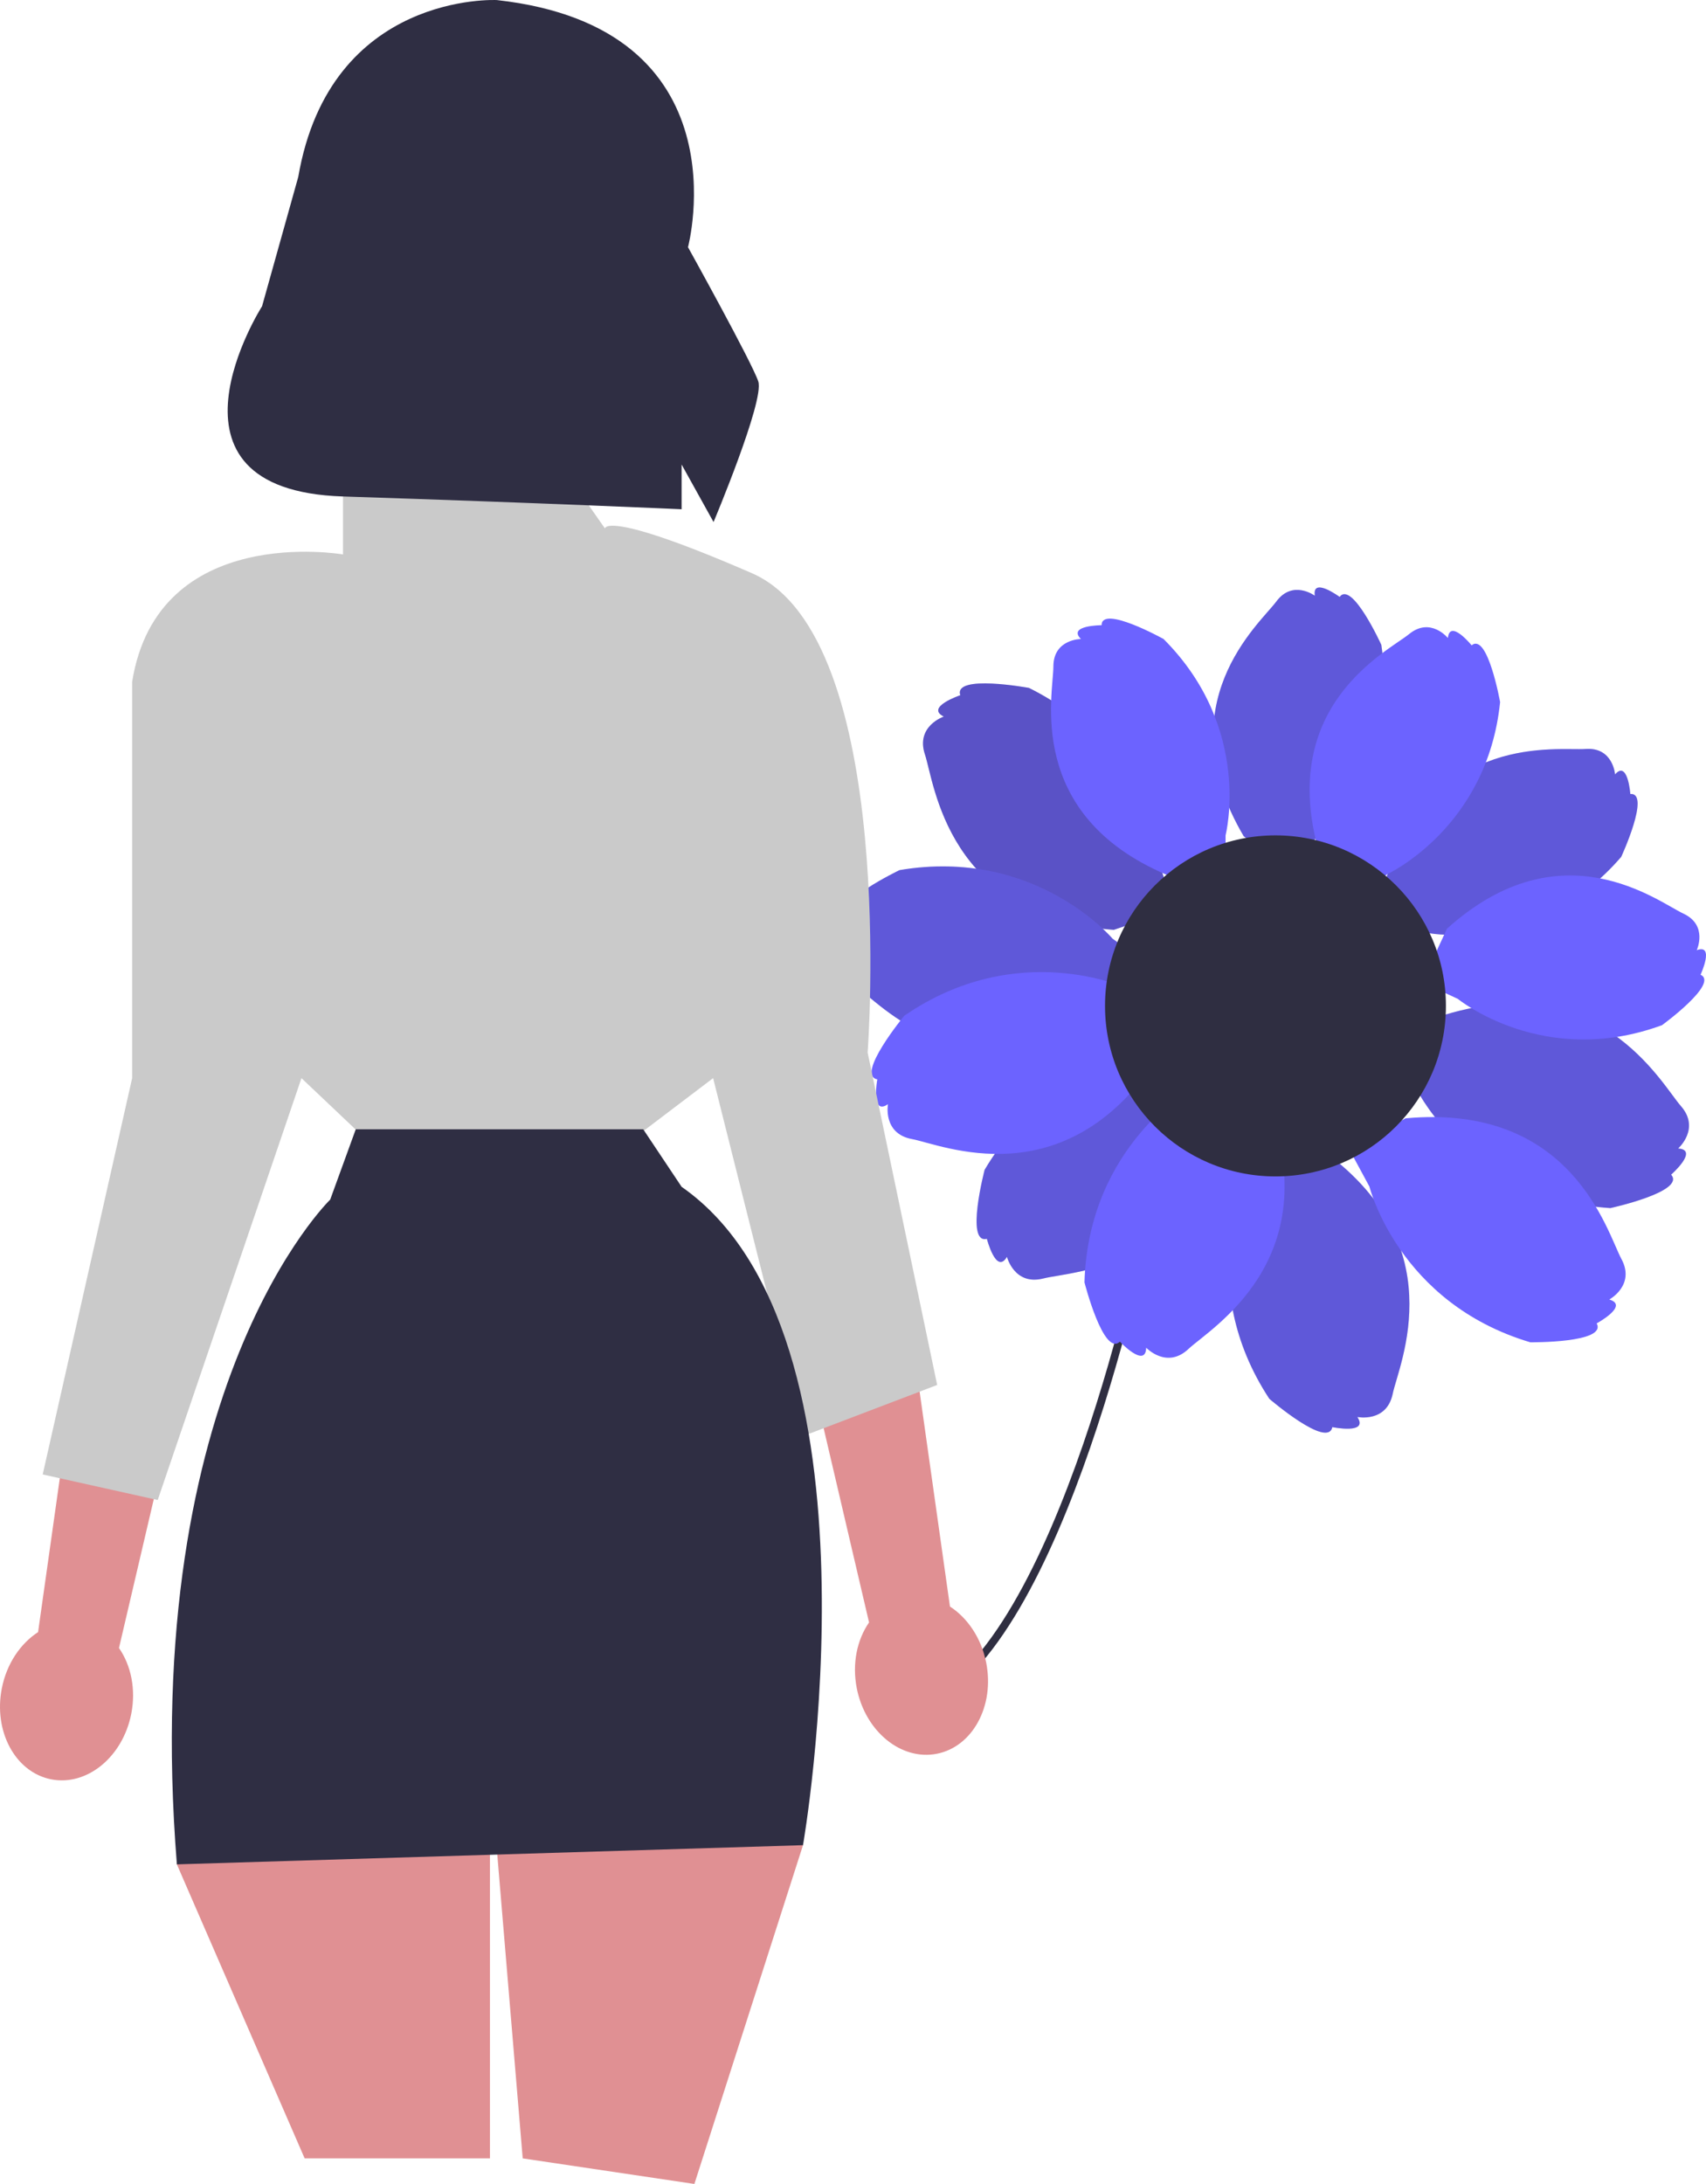
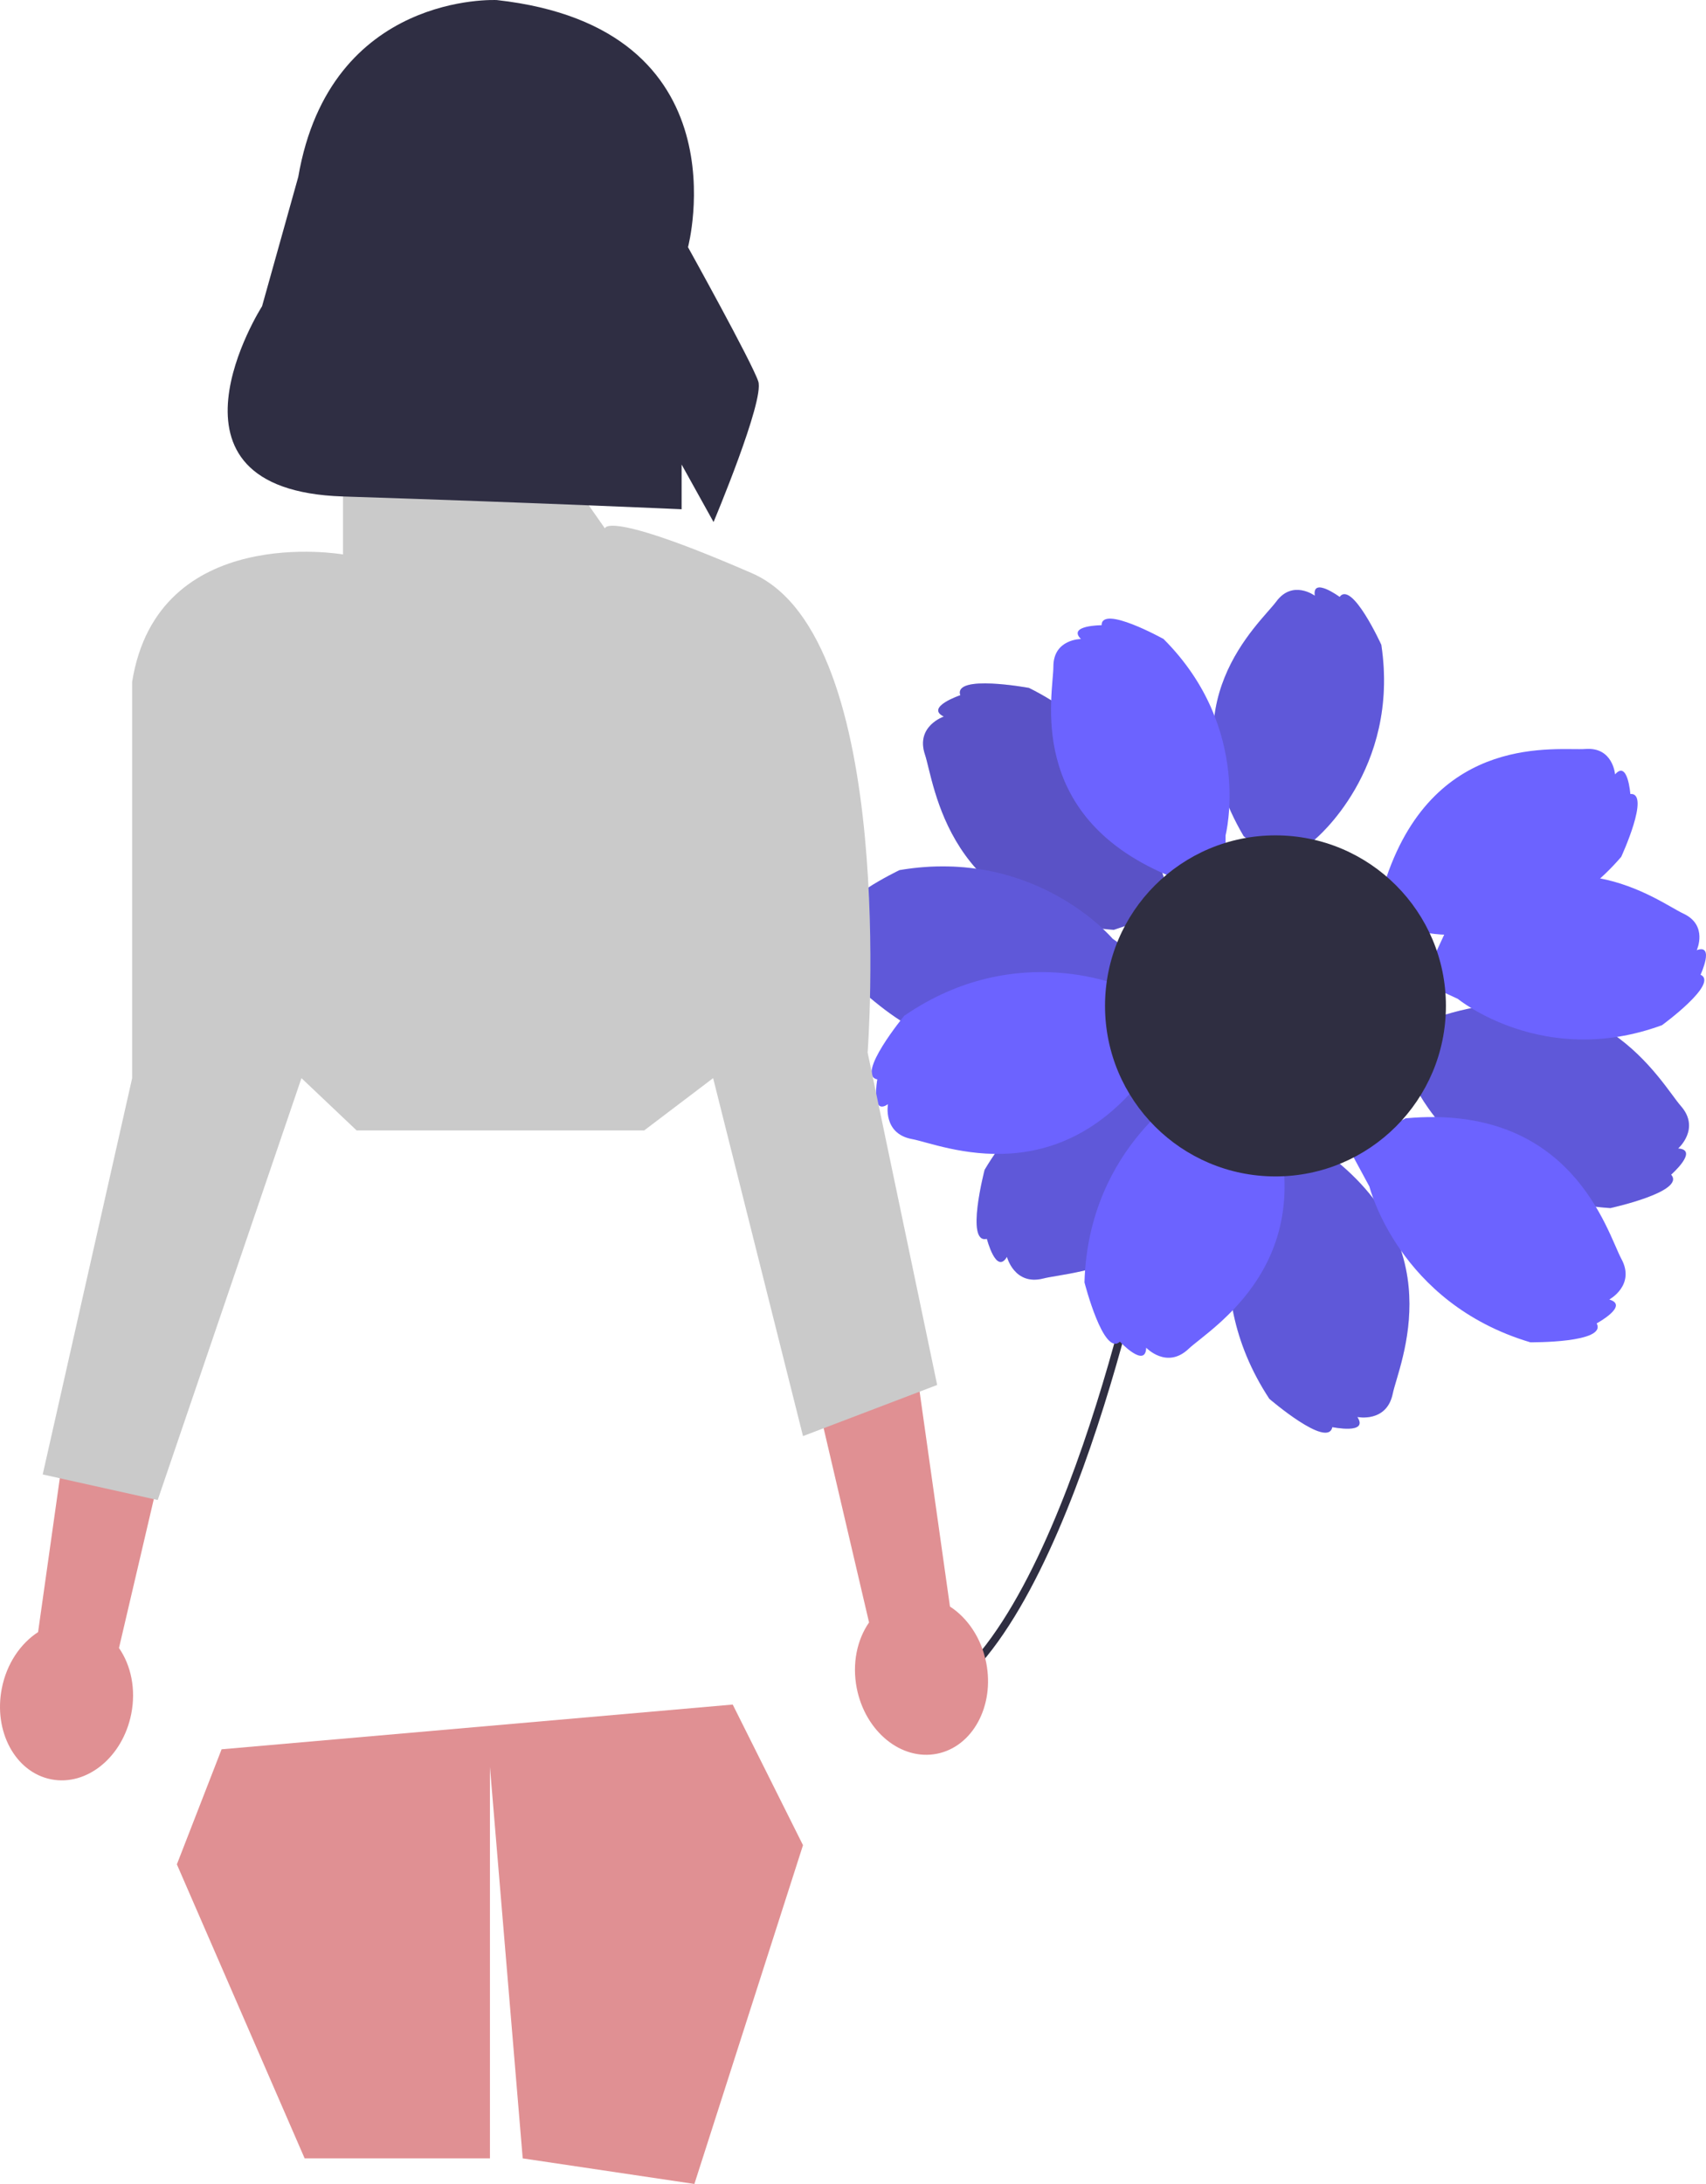
<svg xmlns="http://www.w3.org/2000/svg" width="438.284" height="560.817" viewBox="0 0 438.284 560.817" role="img" artist="Katerina Limpitsouni" source="https://undraw.co/">
  <path d="m294.328,316.193s-21.338,106.69-57.449,121.463" fill="none" stroke="#2f2e41" stroke-miterlimit="10" stroke-width="2" />
  <path d="m242.469,184.012s-7.293,2.454-4.839,9.748c2.454,7.293,5.599,41.63,48.495,45.017l15.635-5.262-3.509-10.427s-2.224-30.713-33.903-46.439c0,0-19.477-3.594-17.637,1.876,0,0-9.116,3.068-4.243,5.487Z" fill="#6c63ff" stroke-width="0" />
  <path d="m242.469,184.012s-7.293,2.454-4.839,9.748c2.454,7.293,5.599,41.63,48.495,45.017l15.635-5.262-3.509-10.427s-2.224-30.713-33.903-46.439c0,0-19.477-3.594-17.637,1.876,0,0-9.116,3.068-4.243,5.487Z" fill="#2f2e41" isolation="isolate" opacity=".3" stroke-width="0" />
  <path d="m217.736,242.26s-4.455,6.275,1.82,10.729,29.013,30.375,65.697,7.884l9.55-13.452-8.971-6.369s-19.863-23.531-54.733-17.616c0,0-17.866,8.549-13.16,11.89,0,0-5.568,7.843-.204,6.933l-0.0 0Z" fill="#6c63ff" stroke-width="0" />
  <path d="m217.736,242.26s-4.455,6.275,1.82,10.729,29.013,30.375,65.697,7.884l9.55-13.452-8.971-6.369s-19.863-23.531-54.733-17.616c0,0-17.866,8.549-13.16,11.89,0,0-5.568,7.843-.204,6.933l-0.0 0Z" fill="#2f2e41" isolation="isolate" opacity=".2" stroke-width="0" />
  <path d="m258.693,322.754s1.911,7.454,9.365,5.543,41.929-2.521,48.462-45.053l-4.098-15.98-10.657,2.733s-30.793-.041-48.807,30.396c0,0-5.017,19.16.574,17.727,0,0,2.389,9.317,5.16,4.635h-0Z" fill="#6c63ff" stroke-width="0" />
  <path d="m258.693,322.754s1.911,7.454,9.365,5.543,41.929-2.521,48.462-45.053l-4.098-15.98-10.657,2.733s-30.793-.041-48.807,30.396c0,0-5.017,19.16.574,17.727,0,0,2.389,9.317,5.16,4.635h-0Z" fill="#2f2e41" isolation="isolate" opacity=".2" stroke-width="0" />
  <path d="m348.714,363.867s7.536,1.555,9.091-5.982c1.555-7.536,16.139-38.78-19.207-63.32l-16.157-3.333-2.223,10.775s-13.554,27.65,5.887,57.196c0,0,15.014,12.918,16.179,7.266,0,0,9.42,1.943,6.43-2.602v-0Z" fill="#6c63ff" stroke-width="0" />
  <path d="m348.714,363.867s7.536,1.555,9.091-5.982c1.555-7.536,16.139-38.78-19.207-63.32l-16.157-3.333-2.223,10.775s-13.554,27.65,5.887,57.196c0,0,15.014,12.918,16.179,7.266,0,0,9.42,1.943,6.43-2.602v-0Z" fill="#2f2e41" isolation="isolate" opacity=".2" stroke-width="0" />
  <path d="m431.125,294.918s5.802-5.102.7-10.904c-5.102-5.802-21.333-36.381-62.373-22.877l-12.438,10.938,7.295,8.295s13.973,27.58,49.411,29.854c0,0,19.432-4.227,15.605-8.579,0,0,7.252-6.378,1.8-6.727h-0Z" fill="#6c63ff" stroke-width="0" />
  <path d="m431.125,294.918s5.802-5.102.7-10.904c-5.102-5.802-21.333-36.381-62.373-22.877l-12.438,10.938,7.295,8.295s13.973,27.58,49.411,29.854c0,0,19.432-4.227,15.605-8.579,0,0,7.252-6.378,1.8-6.727h-0Z" fill="#2f2e41" isolation="isolate" opacity=".2" stroke-width="0" />
  <path d="m414.924,198.86s-.526-7.057-7.584-6.531c-7.057.526-38.369-4.49-51.155,32.962l1.129,15.13,10.09-.753s27.873,5.011,49.099-19.636c0,0,7.637-16.537,2.344-16.142,0,0-.658-8.822-3.924-5.03v0Z" fill="#6c63ff" stroke-width="0" />
-   <path d="m414.924,198.86s-.526-7.057-7.584-6.531c-7.057.526-38.369-4.49-51.155,32.962l1.129,15.13,10.09-.753s27.873,5.011,49.099-19.636c0,0,7.637-16.537,2.344-16.142,0,0-.658-8.822-3.924-5.03v0Z" fill="#2f2e41" isolation="isolate" opacity=".2" stroke-width="0" />
  <path d="m337.791,152.974s-5.693-4.204-9.897,1.49c-4.204,5.693-28.428,26.158-8.375,60.276l12.206,9.012,6.01-8.14s21.978-17.861,17.136-50.026c0,0-7.555-16.575-10.708-12.305,0,0-7.117-5.255-6.372-.306l0.0 0Z" fill="#6c63ff" stroke-width="0" />
  <path d="m337.791,152.974s-5.693-4.204-9.897,1.49c-4.204,5.693-28.428,26.158-8.375,60.276l12.206,9.012,6.01-8.14s21.978-17.861,17.136-50.026c0,0-7.555-16.575-10.708-12.305,0,0-7.117-5.255-6.372-.306l0.0 0Z" fill="#2f2e41" isolation="isolate" opacity=".2" stroke-width="0" />
-   <path d="m371.976,163.834s-4.471-5.486-9.957-1.016-34.034,18.276-23.085,56.306l9.584,11.761,7.844-6.392s25.726-11.842,29.026-44.202c0,0-3.201-17.932-7.316-14.579,0,0-5.588-6.858-6.096-1.879v-0Z" fill="#6c63ff" stroke-width="0" />
  <path d="m435.908,243.997s2.976-6.421-3.444-9.397c-6.421-2.976-31.328-22.604-60.731,3.884l-6.381,13.765,9.18,4.255s21.906,17.949,52.447,6.755c0,0,14.723-10.726,9.907-12.958,0,0,3.721-8.026-.978-6.304v-0Z" fill="#6c63ff" stroke-width="0" />
  <path d="m413.44,333.702s6.768-3.661,3.107-10.429-12.61-40.067-55.456-36.096l-14.51,7.849,5.234,9.677s7.424,29.885,41.32,39.983c0,0,19.805.223,17.059-4.853,0,0,8.46-4.576,3.246-6.13v0Z" fill="#6c63ff" stroke-width="0" />
  <path d="m294.462,346.08s5.284,5.594,10.878.309c5.594-5.284,35.454-22.526,20.556-62.895l-11.329-11.992-7.997,7.555s-26.955,14.888-27.96,50.241c0,0,4.898,19.191,9.093,15.228,0,0,6.605,6.992,6.76,1.553h0Z" fill="#6c63ff" stroke-width="0" />
  <path d="m228.124,283.542s-1.395,7.568,6.173,8.962,39.113,15.316,62.899-20.542l2.99-16.224-10.82-1.994s-27.931-12.966-57.058,7.095c0,0-12.598,15.283-6.922,16.33,0,0-1.744,9.459,2.738,6.373h0Z" fill="#6c63ff" stroke-width="0" />
  <path d="m277.696,164.091s-7.077,0-7.077,7.077-7.332,37.929,29.065,53.465h15.172v-10.118s7.071-27.423-15.929-50.424c0,0-15.923-8.846-15.923-3.539,0,0-8.846,0-5.308,3.539v0Z" fill="#6c63ff" stroke-width="0" />
  <circle cx="327.677" cy="258.303" r="43.789" fill="#2f2e41" stroke-width="0" />
  <path d="m9.783,419.107l11.853-83.919,25.572,16.876-16.64,71.129c3.074,4.429,4.401,10.555,3.154,16.897-2.182,11.097-11.395,18.628-20.578,16.823-9.183-1.806-14.859-12.265-12.678-23.362,1.247-6.342,4.795-11.509,9.317-14.445l-0.0 0Z" fill="#e09093" stroke-width="0" />
  <path d="m244.051,412.541l-11.853-83.919-25.572,16.876,16.64,71.129c-3.074,4.429-4.401,10.555-3.154,16.897,2.182,11.097,11.395,18.628,20.578,16.823,9.183-1.806,14.859-12.265,12.678-23.362-1.247-6.342-4.795-11.509-9.317-14.445l0.0 0Z" fill="#e09093" stroke-width="0" />
  <path d="m143.923,119.283l-55.807,8.207v14.883s-47.6-8.318-54.166,32.717v101.766l-22.979,101.766,29.545,6.566,36.931-108.332,14.18,13.432h73.863l17.716-13.432,23.091,91.918,34.469-13.131-17.864-85.352s8.015-106.69-29.737-123.104c-37.752-16.414-37.752-11.49-37.752-11.49l-11.49-16.414Z" fill="#cacaca" stroke-width="0" />
  <path d="m127.637.016s-42.804-2.195-51.011,45.405l-9.3,33.22s-30.093,47.208,20.79,48.849c50.883,1.641,86.994,3.283,86.994,3.283v-11.49l8.207,14.773s13.131-31.186,11.49-36.111-18.055-34.469-18.055-34.469c0,0,15.029-56.341-49.113-63.46Z" fill="#2f2e43" stroke-width="0" />
  <polygon points="56.929 449.202 45.44 478.747 78.267 554.251 125.868 554.251 125.868 453.712 134.288 554.251 178.392 560.817 206.296 473.823 188.241 437.713 56.929 449.202" fill="#e09093" stroke-width="0" />
-   <path d="m91.399,289.988l-6.566,18.055s-49.242,47.6-39.393,170.705l160.856-4.924s22.979-131.311-31.186-169.063l-9.861-14.773h-73.849Z" fill="#2f2e43" stroke-width="0" />
</svg>